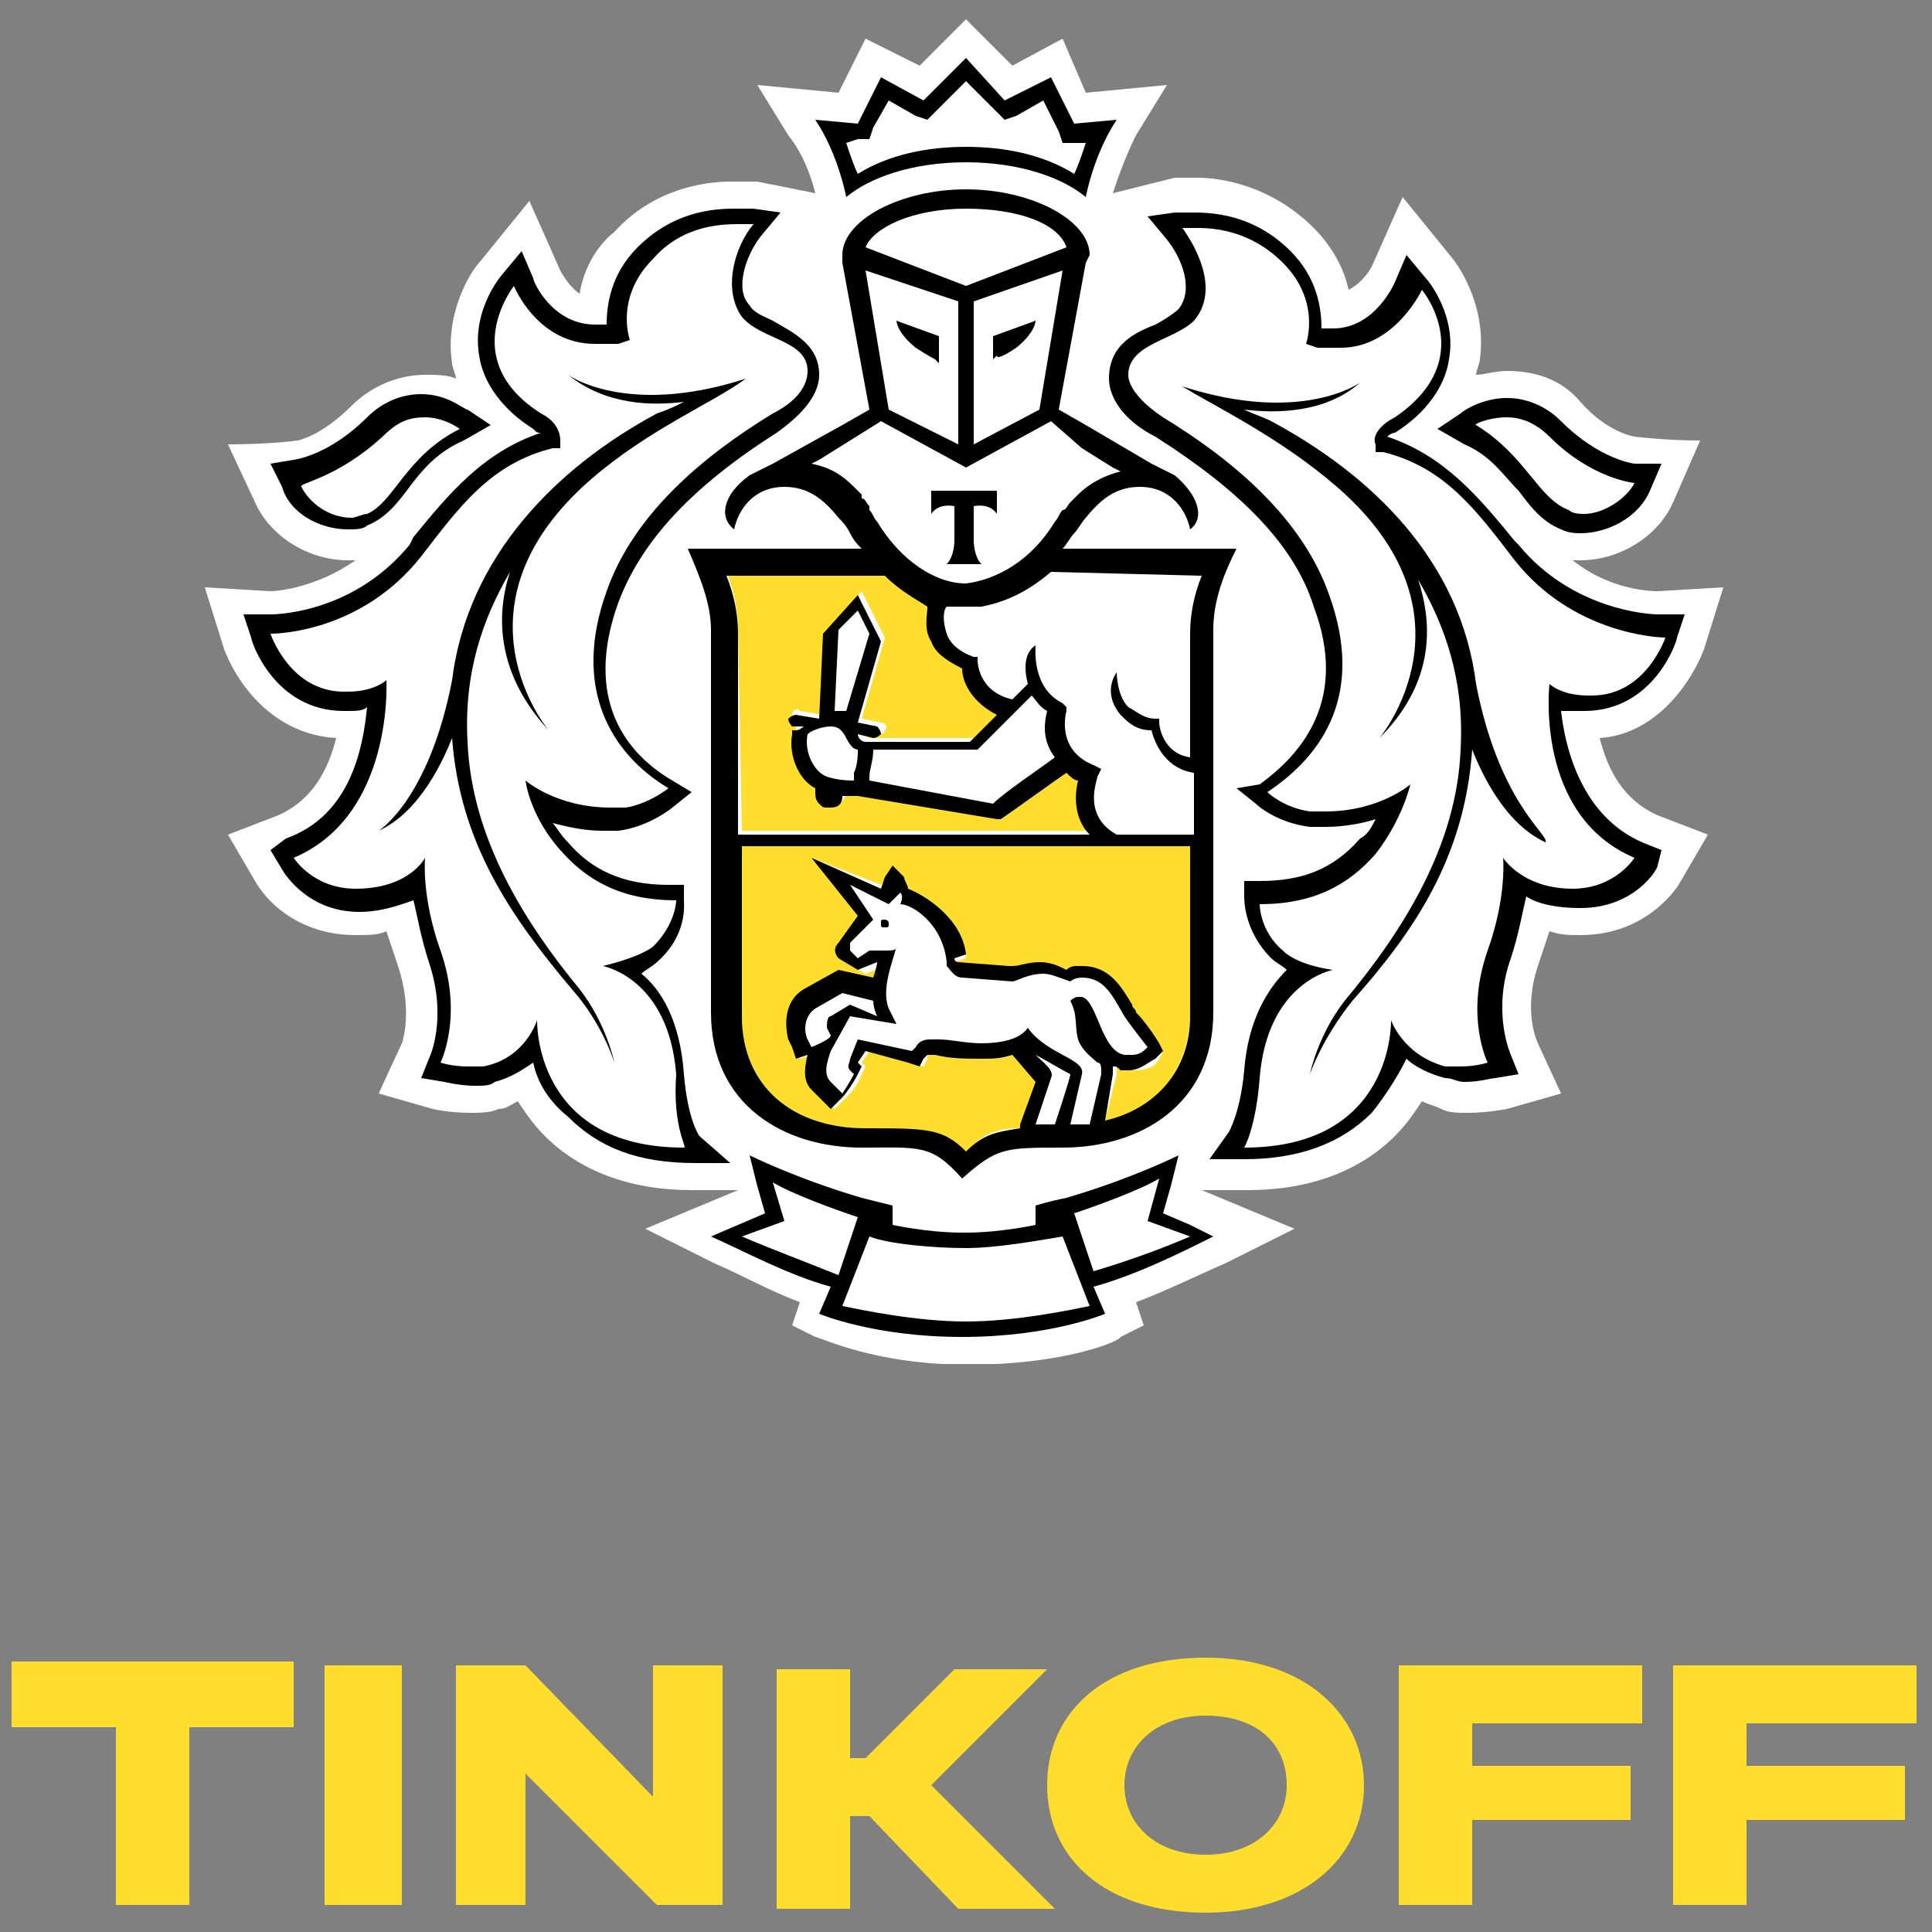
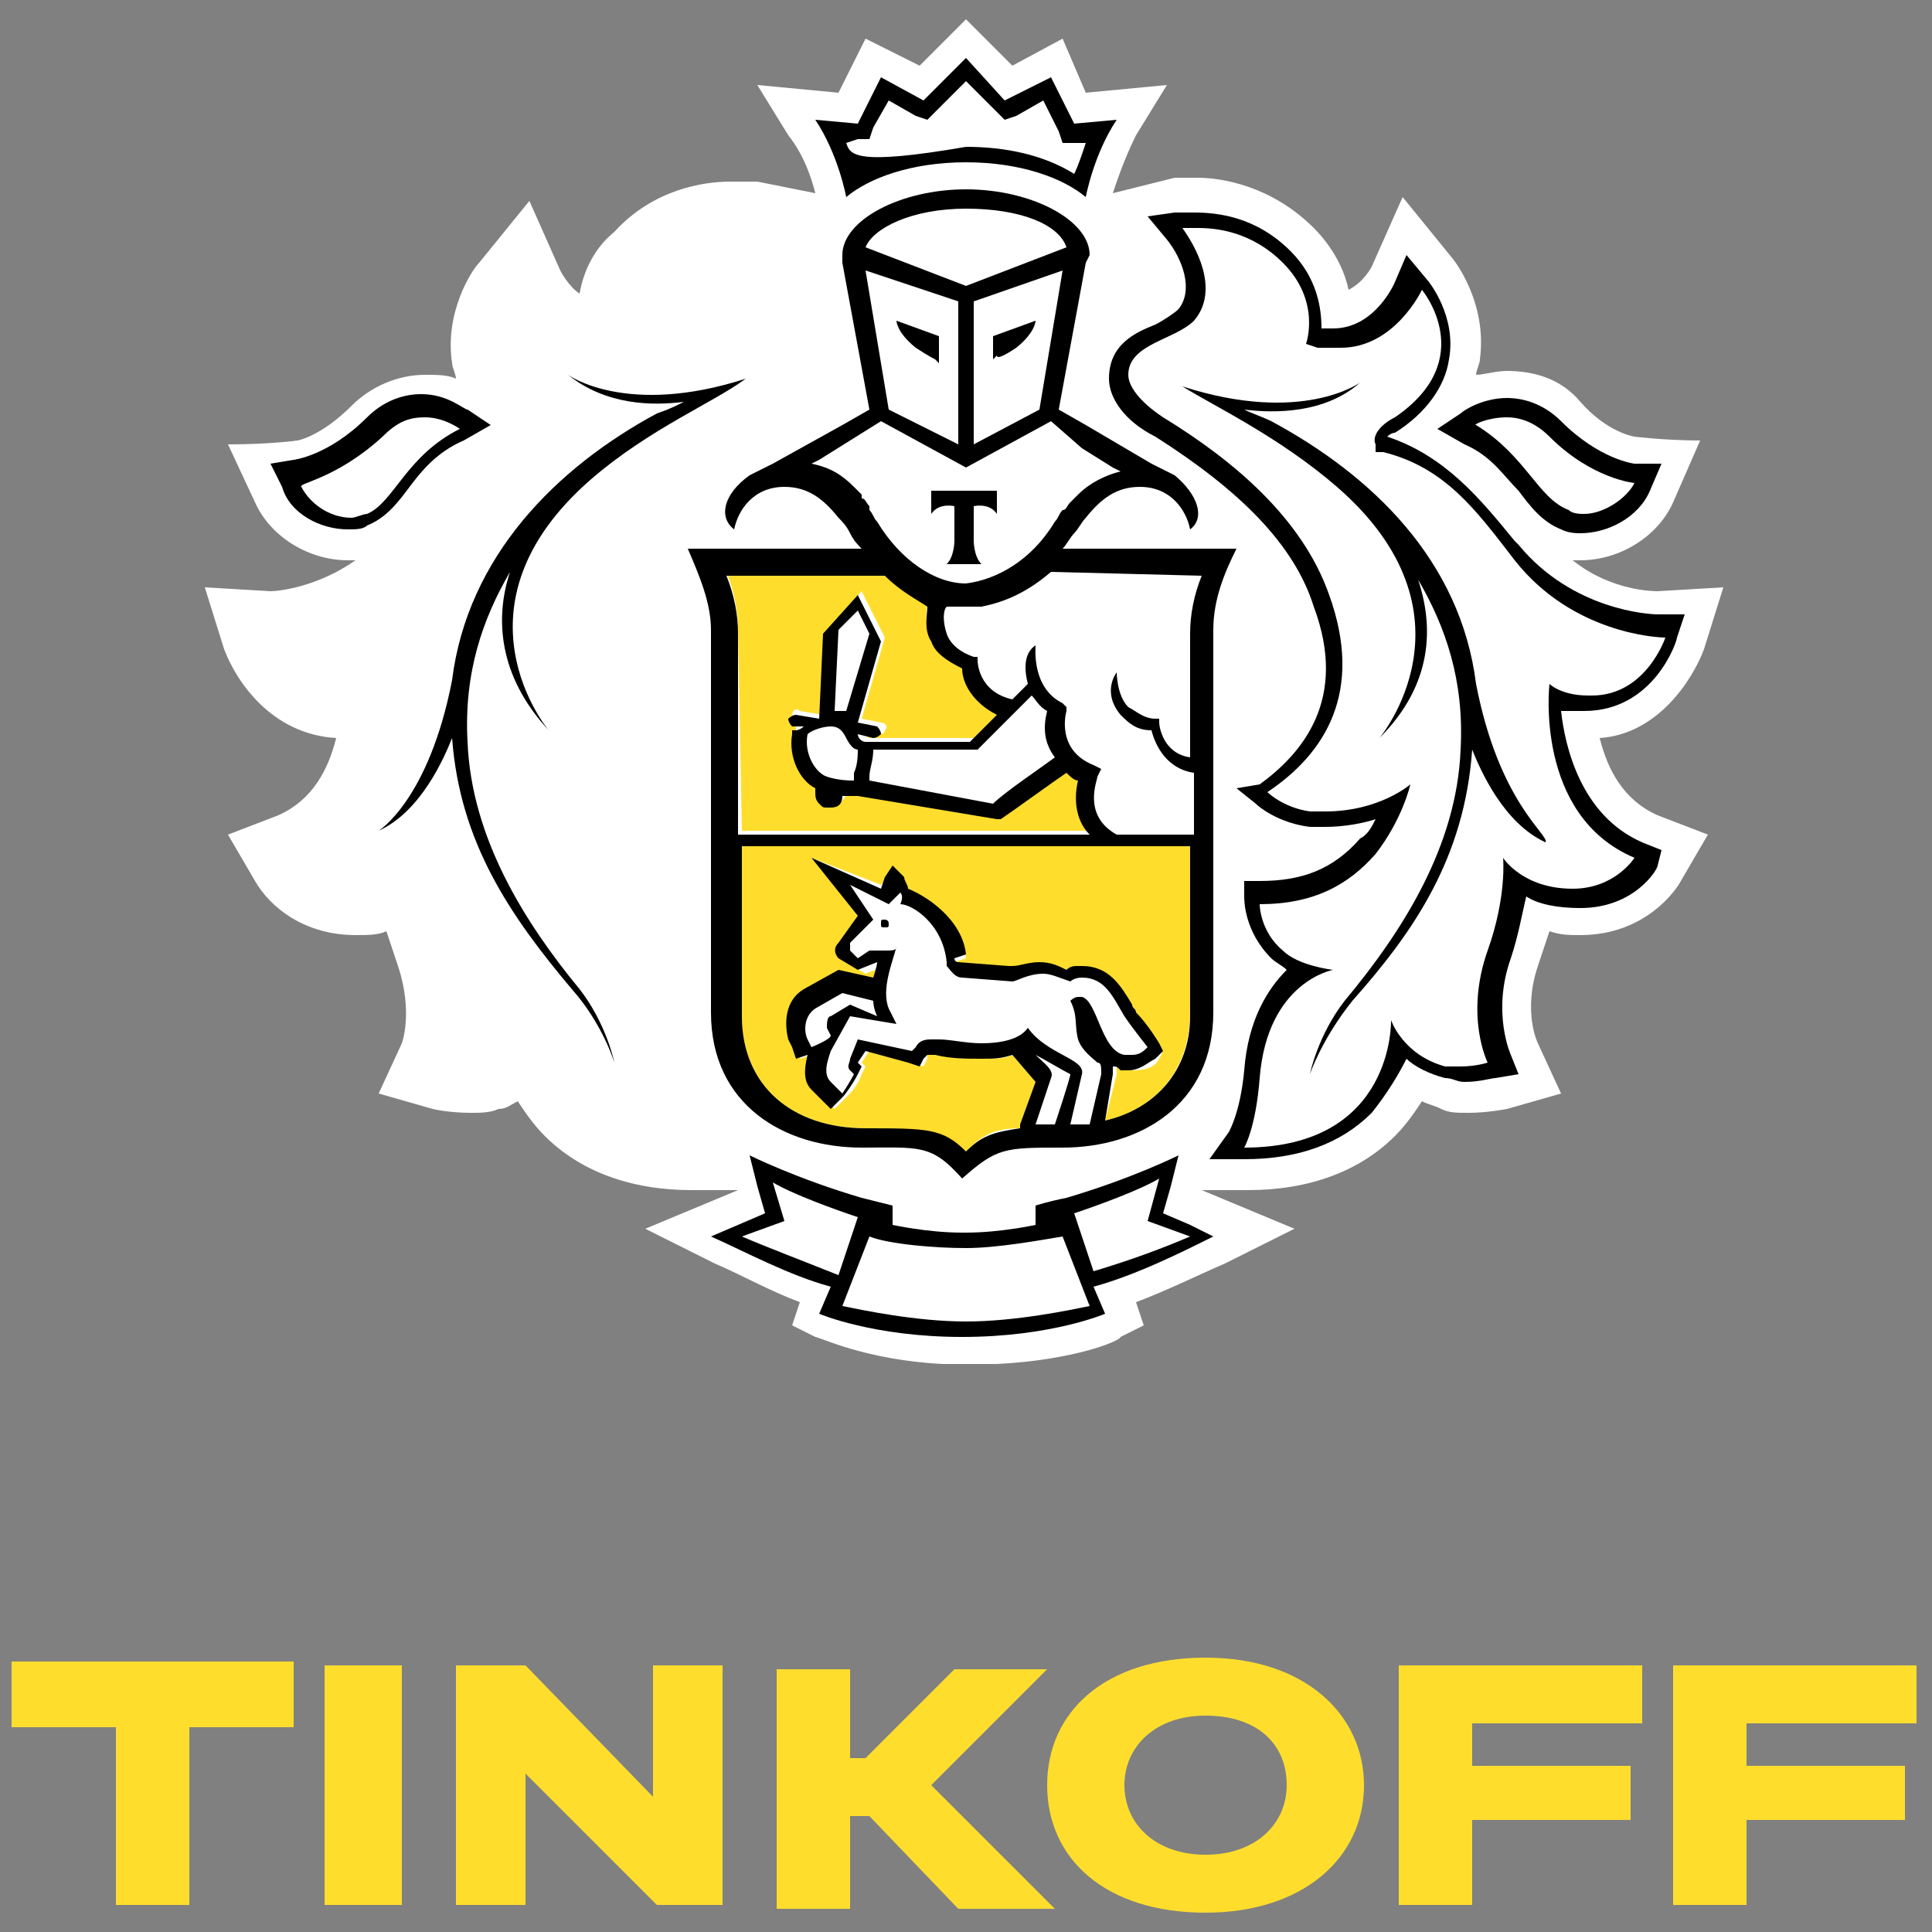
<svg xmlns="http://www.w3.org/2000/svg" id="Слой_1" x="0px" y="0px" viewBox="0 0 50 50" style="enable-background:new 0 0 50 50;" xml:space="preserve">
  <rect x="0" y="0" width="50" height="50" fill="#808080" stroke="none" />
  <style type="text/css"> .st0{fill:#FFFFFF;} .st1{fill:#FFDD2D;} </style>
  <g>
    <path class="st0" d="M44.1,16.8l0.5-1.6l-1.7,0.1c-0.1,0-1.2,0-2.2-0.8c0.1,0,0.1,0,0.2,0c1,0,2-0.6,2.4-1.5l0.7-1.6 c-0.9,0-1.7-0.1-1.7-0.1s-0.7-0.1-1.4-0.9c-0.5-0.6-1.2-0.8-1.9-0.8c-0.3,0-0.6,0.1-0.8,0.1c0-0.1,0.1-0.3,0.1-0.4 c0.2-1.5-0.7-2.6-0.7-2.6l-1.3-1.6l-0.8,1.8c0,0-0.2,0.4-0.6,0.6C34.8,7,34.5,6.4,34,5.9c-1.1-1.1-2.4-1.3-3-1.3 c-0.3,0-0.5,0-0.6,0L28.8,5c0.1-0.3,0.3-0.9,0.6-1.5l0.8-1.3l-2.1,0.2L27.5,1l-1.3,0.7L25,0.5l-1.2,1.2L22.4,1l-0.7,1.4l-2.1-0.2 l0.8,1.3C20.8,4,21,4.6,21.1,5l-1.5-0.3h-0.1c-0.1,0-0.3,0-0.6,0c-0.7,0-2,0.2-3,1.3c-0.5,0.4-0.8,1-0.9,1.6 C14.7,7.4,14.5,7,14.5,7l-0.8-1.8l-1.3,1.6c-0.2,0.2-0.9,1.3-0.7,2.6c0,0.1,0.1,0.3,0.1,0.4c-0.2-0.1-0.5-0.1-0.8-0.1 c-0.7,0-1.4,0.3-1.9,0.8c-0.8,0.8-1.4,0.9-1.4,0.9S7,11.5,5.9,11.5L6.6,13C7,13.9,8,14.5,9,14.5c0.1,0,0.2,0,0.2,0 c-1,0.7-2,0.8-2.2,0.8l-1.7-0.1l0.5,1.6C6.1,17.6,7,19,8.7,19.1c-0.2,0.8-0.6,1.6-1.5,2l-1.3,0.5l0.7,1.2c0.4,0.7,1.3,1.4,2.6,1.4 c0.3,0,0.6,0,0.8-0.1c0.1,0.3,0.2,0.6,0.3,0.9c0.4,1.2,0.1,2,0.1,2l-0.6,1.3l1.4,0.4c0,0,0.4,0.1,1,0.1c0.2,0,0.5,0,0.7-0.1 c0.2,0,0.3-0.1,0.5-0.2c0.2,0.3,0.4,0.6,0.7,0.9c0.9,0.9,2.2,1.4,3.8,1.4l0,0h1.2l-2.4,1l1.8,0.9c0.7,0.3,1.4,0.7,2.2,1l-0.2,0.6 l0.6,0.3c0.1,0,1.3,0.6,3.3,0.7c0,0,0.5,0,0.7,0c0.3,0,0.7,0,0.7,0c2-0.1,3.2-0.6,3.2-0.7l0.6-0.3l-0.2-0.6c0.8-0.3,1.6-0.7,2.3-1 l1.8-0.9l-2.4-1h1.2c1.6,0,2.9-0.5,3.8-1.4c0.3-0.3,0.5-0.6,0.7-0.9c0.2,0.1,0.3,0.1,0.5,0.2s0.4,0.1,0.7,0.1c0.5,0,1-0.1,1-0.1 l1.4-0.4L39.8,27c0,0-0.4-0.8,0-2c0.1-0.3,0.2-0.6,0.3-0.9c0.3,0.1,0.5,0.1,0.8,0.1c1.7,0,2.5-1.2,2.6-1.4l0.7-1.2l-1.3-0.5 c-0.9-0.4-1.3-1.2-1.5-2C42.9,19,43.8,17.6,44.1,16.8L44.1,16.8z M21.2,5.5L21.2,5.5L21.2,5.5L21.2,5.5z" />
    <path class="st0" d="M25,5.4c-1.4,0-2.4,0.4-2.6,1l2.6,1l2.6-1C27.3,5.9,26.3,5.4,25,5.4L25,5.4z" />
    <path class="st0" d="M25,32.3L25,32.3c-0.9,0-2-0.2-2.5-0.3l-0.7,1.8c0.4,0.2,1.9,0.4,3.2,0.4c1.3,0,2.7-0.3,3.2-0.4L27.5,32 C26.9,32.2,25.8,32.3,25,32.3L25,32.3z" />
    <path class="st0" d="M30,30.6c-0.5,0.3-1.6,0.7-2.2,0.9l0.5,1.5c1-0.3,1.8-0.6,2.5-0.9l-1.1-0.4L30,30.6z" />
    <path class="st0" d="M20,30.6l0.3,1.1L19.2,32c0.7,0.3,1.5,0.6,2.5,0.9l0.5-1.5C21.6,31.3,20.5,30.8,20,30.6L20,30.6z" />
-     <path class="st0" d="M25,3.8c1,0,2,0.2,2.8,0.7C27.9,4.3,28,4,28.1,3.7h-0.3h-0.3l-0.1-0.3L27,2.6L26.3,3L26,3.1l-0.2-0.2L25,2.1 l-0.8,0.8L24,3.1L23.7,3L23,2.6l-0.4,0.8l-0.1,0.3h-0.3h-0.3C22,4,22.1,4.3,22.2,4.5C23,4,24,3.8,25,3.8L25,3.8z" />
    <path class="st0" d="M40.6,13.2c0.1,0,0.3,0.1,0.4,0.1c0.6,0,1.1-0.4,1.3-0.8c0,0-1.1-0.1-2.2-1.2c-0.4-0.4-0.7-0.5-1.1-0.5 c-0.5,0-0.9,0.3-0.9,0.3C39.5,11.8,39.8,12.9,40.6,13.2L40.6,13.2z" />
    <path class="st0" d="M9,13.3c0.1,0,0.3,0,0.4-0.1c0.8-0.3,1.1-1.4,2.4-2.2c0,0-0.4-0.3-0.9-0.3c-0.3,0-0.7,0.1-1.1,0.5 c-1.1,1.1-2.2,1.2-2.2,1.2C7.9,12.9,8.4,13.3,9,13.3L9,13.3z" />
    <path class="st0" d="M40.9,17.9C40.9,17.9,41,17.9,40.9,17.9c1.5,0,2-1.5,2-1.5l0,0c-0.3,0-2.4-0.1-3.9-2c-1-1.3-1.8-2.4-3.4-2.8 h-0.2v-0.2c0-0.2,0.1-0.5,0.5-0.7c2.2-1.4,0.7-3.3,0.7-3.3S36,8.9,34.5,8.9h-0.1c-0.2,0-0.3,0-0.5,0l-0.3-0.1c0,0,0.4-1.1-0.6-2.1 c-0.7-0.8-1.6-0.9-2.2-0.9c-0.3,0-0.4,0-0.4,0c0.5,0.6,0.8,1.7,0.3,2.4C30.2,8.8,29,8.8,29,9.6c0,0.4,0.3,0.8,0.9,1.1 c1.8,1.1,3.6,2.6,4.3,4.6c0.9,2.5-0.1,4.2-1.6,5.1c0,0,0.5,0.4,1.1,0.5c0.1,0,0.3,0,0.4,0c1.4,0,2.2-0.7,2.2-0.7s-0.1,0.9-0.9,1.8 c-0.7,0.8-1.6,1.3-3,1.3c0,0,0,0.6,0.6,1.2c0.4,0.3,1.3,0.5,1.3,0.5s-1.7,0.3-1.9,2.8c-0.1,1.3-0.4,1.8-0.4,1.8l0,0 c3.9,0,3.8-3.3,3.8-3.3s0.3,1,1.4,1.2c0.1,0,0.3,0,0.4,0c0.4,0,0.7-0.1,0.7-0.1s-0.6-1.2,0-2.9c0.5-1.4,0.4-2.4,0.4-2.4 s0.5,0.8,1.8,0.8l0,0c1.1,0,1.6-0.8,1.6-0.8c-2.6-1.1-2.4-4.6-2.4-4.6S40.3,17.9,40.9,17.9L40.9,17.9z M40.1,21.6 c-1.1-0.5-1.7-1.9-1.9-2.4c-0.2,2.7-1.5,4.6-3.1,6.5c-0.8,0.9-1.1,1.9-1.1,1.9s0.2-1,0.9-1.9c1.5-1.8,2.9-3.9,3-6.5 c0.1-1.8-0.4-3.2-1.1-4.4c0.4,1.2,0.3,2.7-1,4.1c0,0,2.7-3.2-1.1-6.5c-1.5-1.3-3.2-2-4-2.6c3.1,1,4.6-0.1,4.6-0.1 c-1,0.8-2.2,0.8-3,0.7c0.2,0.1,0.4,0.2,0.7,0.3c2.6,1.4,4.9,3.7,5.3,6.9l0,0C38.8,20.8,40.1,21.6,40.1,21.6L40.1,21.6z" />
    <path class="st0" d="M15.4,25c0,0,0.9-0.1,1.3-0.5c0.6-0.5,0.6-1.2,0.6-1.2c-1.4,0-2.3-0.5-3-1.3c-0.7-0.9-0.9-1.8-0.9-1.8 s0.7,0.7,2.2,0.7c0.1,0,0.3,0,0.4,0c0.7-0.1,1.1-0.5,1.1-0.5c-1.5-1-2.5-2.6-1.6-5.1c0.7-2,2.5-3.5,4.3-4.6 c0.6-0.4,0.9-0.8,0.9-1.1c0-0.8-1.2-0.9-1.7-1.4c-0.6-0.7-0.2-1.7,0.3-2.4c0,0-0.2,0-0.4,0c-0.5,0-1.4,0.1-2.2,0.9 c-1,1-0.6,2.1-0.6,2.1L16,8.9c-0.2,0-0.3,0-0.5,0h-0.1c-1.4,0-2.1-1.5-2.1-1.5s-1.5,1.8,0.7,3.3c0.4,0.2,0.6,0.5,0.5,0.7v0.2h-0.2 c-1.6,0.4-2.4,1.5-3.4,2.8c-1.5,1.9-3.6,2-3.9,2l0,0c0,0,0.5,1.5,1.9,1.5c0,0,0,0,0.1,0c0.7,0,1-0.3,1-0.3s0.3,3.5-2.4,4.6 c0,0,0.5,0.8,1.6,0.8l0,0c1.3,0,1.8-0.8,1.8-0.8s-0.1,1,0.4,2.4c0.6,1.7,0,2.9,0,2.9s0.3,0.1,0.7,0.1c0.1,0,0.3,0,0.4,0 c1.1-0.3,1.4-1.2,1.4-1.2s-0.1,3.3,3.8,3.3l0,0c0,0-0.3-0.5-0.4-1.8C17.1,25.4,15.4,25,15.4,25L15.4,25z M14.8,25.7 c-1.6-1.8-2.9-3.7-3.1-6.5c-0.2,0.5-0.8,1.9-1.9,2.4c0,0,1.3-0.8,1.9-3.9l0,0c0.4-3.2,2.7-5.5,5.3-6.9c0.2-0.1,0.5-0.2,0.7-0.3 c-0.8,0.1-2.1,0.1-3-0.7c0,0,1.5,1.1,4.6,0.1c-0.8,0.5-2.5,1.3-4,2.6c-3.8,3.3-1.1,6.5-1.1,6.5c-1.4-1.4-1.4-2.9-1-4.1 c-0.7,1.2-1.2,2.6-1.1,4.4c0.1,2.5,1.5,4.7,3,6.5c0.7,0.9,0.9,1.9,0.9,1.9S15.6,26.6,14.8,25.7L14.8,25.7z" />
    <path class="st0" d="M22.1,12.8c0.1,0.1,0.1,0.1,0.2,0.2c0,0,0,0,0,0.1c0.1,0.1,0.1,0.2,0.2,0.2c0,0,0,0,0,0.1 c0.1,0.1,0.1,0.2,0.2,0.3c0.6,1,1.5,1.5,2.3,1.6c0.8,0,1.7-0.6,2.3-1.6c0.1-0.1,0.1-0.2,0.2-0.3l0,0c0.1-0.1,0.1-0.2,0.2-0.2l0,0 c0.1-0.1,0.1-0.2,0.2-0.2l0,0c0.3-0.3,0.6-0.5,1.1-0.6L28.8,12l0,0L28,11.6l-0.8-0.5L25,12.3l0,0l0,0l-2.2-1.2L22,11.6L21.2,12l0,0 L21,12.2C21.4,12.3,21.8,12.5,22.1,12.8L22.1,12.8L22.1,12.8z M24.1,12.7h1.8v0.6c-0.2-0.3-0.6-0.2-0.6-0.2V14c0,0,0,0.4,0.2,0.6 h-0.9c0.2-0.2,0.2-0.6,0.2-0.6v-0.9c0,0-0.4-0.1-0.6,0.2v-0.6H24.1z" />
    <path class="st0" d="M24.8,11.5V7.8L22.4,7l0.6,3.6L24.8,11.5z M24.3,8.7v0.6l-0.1-0.1c0,0-0.2,0-0.5-0.3c-0.5-0.4-0.5-0.7-0.5-0.7 L24.3,8.7z" />
    <path class="st0" d="M26.9,10.6L27.5,7l-2.4,0.8v3.7L26.9,10.6z M25.7,8.7l1.1-0.4c0,0,0,0.3-0.5,0.7c-0.3,0.2-0.5,0.3-0.5,0.3 l-0.1,0.1V8.7L25.7,8.7z" />
    <path class="st0" d="M21.4,20.1c0.2,0.1,0.5,0.1,0.7,0.1c0,0,0,0,0-0.1V20c0-0.2,0.1-0.4,0.1-0.6c-0.1-0.1-0.2-0.2-0.3-0.3 c-0.1-0.2-0.2-0.3-0.4-0.3c-0.2,0-0.5,0.1-0.6,0.2C20.8,19.5,21.2,20,21.4,20.1L21.4,20.1z" />
    <path class="st0" d="M26.7,18.1c-0.4,0.5-1.3,1.3-1.3,1.3l-0.1,0.1h-2.7c0,0.3,0,0.5-0.1,0.7v0.1l3.2,0.6c0.3-0.2,1.3-0.9,1.6-1.2 c-0.3-0.4-0.3-0.8-0.2-1.1C26.9,18.4,26.8,18.2,26.7,18.1L26.7,18.1z" />
    <path class="st0" d="M27,14.9c-0.6,0.6-1.2,0.8-1.8,0.9c-0.1,0-0.2,0-0.3,0l0,0c-0.1,0-0.2,0-0.3,0c-0.1,0-0.2,0-0.3,0 c0,0.1-0.1,0.4,0,0.7c0.1,0.2,0.3,0.4,0.7,0.6h0.1v0.1c0,0,0,0.8,0.9,1c0.1-0.1,0.3-0.3,0.4-0.4c-0.2-0.4-0.1-0.8,0.2-1 c0,0-0.1,1.1,0.7,1.5l0.1,0.1v0.1c0,0-0.3,1,0.7,1.4l0.2,0.1l-0.1,0.2c0,0-0.4,0.9,0.5,1.5h2v-1.6c-0.7-0.1-1-0.7-1.1-1.1 c-0.3-0.1-0.6-0.2-0.8-0.4c-0.4-0.6-0.1-1.1-0.1-1.1s0,0.5,0.3,0.9c0.2,0.2,0.4,0.3,0.7,0.3h0.1v0.1c0,0,0.1,0.8,0.8,0.9v-3.2 c0-0.5,0.1-1,0.3-1.5L27,14.9L27,14.9z" />
-     <path class="st0" d="M21.6,16.3l-0.1,2.1h0.2l0.6-2L22,15.8L21.6,16.3z" />
    <path class="st0" d="M28,25.8L28,25.8c0.4,0.1,0.5,1.4,1.1,1.5c0.1,0,0.1,0,0.2,0c0.2,0,0.3-0.1,0.4-0.2c0,0-0.3-0.5-0.6-0.8 c-0.3-0.4-0.6-1-1.1-1l0,0c-0.2,0-0.3,0.1-0.3,0.1c-0.2-0.1-0.5-0.2-0.7-0.2c-0.4,0-0.7,0.2-0.8,0.2l0,0l-1.3-0.1 c-0.2,0-0.4-0.2-0.4-0.3l0,0v-0.1c0-1.1-0.9-1.5-1.2-1.5c0,0,0-0.2,0-0.3L23,23.4l-1-0.5l0.7,0.8l-0.6,0.6c-0.1,0.1-0.1,0.2,0,0.2 l0.2,0.2l0.3-0.2c0,0,0,0,0.1,0s0.2,0,0.3,0c0.1,0,0.2,0,0.3-0.1c0,0.4-0.4,1.1-0.2,1.6l0.2,0.4l-1.2-0.2l-0.5,0.9 c-0.2,0.3-0.2,0.6,0,0.8l0.2,0.3c0,0,0.3-0.3,0.3-0.5l-0.1,0c-0.1-0.1-0.1-0.2,0-0.3l0.3-0.6l1.4,0.3l0.1-0.1 c0.1-0.2,0.2-0.2,0.4-0.2c0.1,0,0.1,0,0.2,0c0.3,0,0.7,0.1,1.1,0.1c0.5,0,0.9-0.1,1.2-0.4c0.5,0.7,1.5,0.8,1.4,1.2L27.8,29 c0.2,0,0.3,0,0.5,0l0.3-1.3c0-0.1,0.1-0.3,0.1-0.3c-0.1-0.1-0.3-0.3-0.5-0.6C28,26.5,28.1,26.3,28,25.8 C27.8,25.9,27.9,25.8,28,25.8L28,25.8z M22.9,24c-0.1,0-0.1-0.1-0.1-0.1c0-0.1,0.1-0.1,0.1-0.1c0.1,0,0.1,0.1,0.1,0.1 C23,24,22.9,24,22.9,24L22.9,24z" />
    <path class="st0" d="M21,27c0,0,0.5-0.2,0.5-0.3l-0.1-0.2c0-0.1,0-0.2,0-0.3L22,26l0.8,0.2c0,0-0.1-0.2-0.1-0.4l-0.8-0.2L21.1,26 c-0.3,0.2-0.3,0.6-0.2,0.8L21,27z" />
    <path class="st0" d="M26.8,29.1c0.1,0,0.3,0,0.5,0c0,0,0.4-1.2,0.4-1.3c-0.2-0.1-0.7-0.4-0.9-0.5c0.1,0.2,0.4,0.4,0.4,0.6 L26.8,29.1z" />
    <path class="st1" d="M30.8,21.9H19.2v4.4c0,1.8,1.3,2.9,3.2,2.9c1.6,0,2,0.1,2.6,0.6c0.4-0.4,0.7-0.6,1.4-0.6v-0.1l0.4-1.1 l-0.6-0.7c-0.2,0.1-0.4,0.1-0.8,0.1c-0.3,0-0.7,0-1.2-0.1h-0.1c-0.1,0-0.1,0-0.1,0v0.1l-0.1,0.2l-0.3-0.1l-1.1-0.3l-0.2,0.3l0,0 l0.1,0.1l-0.1,0.2c-0.1,0.3-0.3,0.5-0.4,0.6l-0.3,0.3l-0.3-0.3l-0.2-0.2c-0.2-0.2-0.2-0.6-0.1-0.9l0,0l-0.3,0.1l-0.1-0.3V27 c-0.2-0.4-0.1-0.9,0.4-1.3l0.9-0.5l0.9,0.2c0-0.1,0.1-0.4,0.1-0.4l0,0l-0.5,0.2l-0.5-0.3c0,0-0.2-0.2,0-0.4l0.5-0.7L21,22.2 l1.8,0.7l0.1-0.1l0.2-0.3l0.3,0.3c0.1,0.1,0.1,0.2,0.1,0.3c0.5,0.2,1.4,0.8,1.5,1.7l-0.3,0.1l0,0c0.1,0.1,0.1,0.1,0.1,0.1l1.3,0.1 h0.1c0.2-0.1,0.4-0.1,0.7-0.1c0.2,0,0.5,0.1,0.7,0.2c0.1,0,0.2-0.1,0.3-0.1H28c0.7,0,1,0.5,1.3,0.9c0,0.1,0.1,0.1,0.1,0.2 C29.6,26.5,30,27,30,27l0.1,0.2L30,27.4c-0.1,0.2-0.3,0.3-0.7,0.3c-0.1,0-0.1,0-0.2,0s-0.1,0-0.2-0.1c0,0.1,0,0.1,0,0.2L28.6,29 c1.3-0.3,2.2-1.3,2.2-2.8L30.8,21.9z" />
    <path class="st1" d="M19.2,21.5h9.1c-0.5-0.5-0.4-1.1-0.3-1.4c-0.1-0.1-0.2-0.1-0.3-0.2c-0.4,0.3-1.4,1-1.7,1.2h-0.1l-3.6-0.6h-0.1 c-0.1,0-0.2,0-0.3,0c0,0.2-0.2,0.3-0.3,0.3c0,0,0,0-0.1,0s-0.2-0.1-0.2-0.1c-0.1-0.1-0.1-0.2-0.1-0.3v-0.1 c-0.4-0.3-0.7-0.8-0.6-1.4v-0.1h0.1c0,0,0.1,0,0.2-0.1h-0.3c-0.1,0-0.2-0.1-0.1-0.2c0-0.1,0.1-0.2,0.2-0.1l0.6,0.1l0.1-2.2l0.9-1 l0.6,1.2l-0.6,2.1l0.5,0.1c0.1,0,0.2,0.1,0.1,0.2c0,0.1-0.1,0.1-0.2,0.1l0,0l-0.4-0.1l0,0c0,0.1,0.2,0.2,0.2,0.2h2.7 c0.1-0.1,0.4-0.4,0.7-0.7c-0.7-0.3-0.9-0.8-1-1.2c-0.4-0.2-0.6-0.4-0.8-0.7c-0.2-0.4-0.1-0.8-0.1-0.9c-0.4-0.1-0.7-0.4-1.1-0.8 h-4.1c0.2,0.5,0.3,1,0.3,1.5L19.2,21.5L19.2,21.5z" />
    <path d="M22.9,23.8c-0.1,0-0.1,0-0.1,0.1s0,0.1,0.1,0.1s0.1,0,0.1-0.1S22.9,23.8,22.9,23.8L22.9,23.8z" />
    <path d="M30.8,31.7l-0.7-0.3l0.2-0.7l0.2-0.8c0,0-1.2,0.6-2.9,1.1c-0.5,0.1-0.8,0.2-0.8,0.2v0.5c0,0-0.9,0.2-1.8,0.2h-0.1 c-0.9,0-1.8-0.2-1.8-0.2v-0.5c0,0-0.4-0.1-0.8-0.2c-1.7-0.5-2.9-1.1-2.9-1.1l0.2,0.8l0.2,0.7l-0.7,0.3L18.4,32c0.9,0.4,2,1,3.1,1.3 L21.2,34c0,0,1.4,0.6,3.7,0.6l0,0l0,0l0,0c2.3,0,3.7-0.6,3.7-0.6l-0.3-0.7c1.1-0.3,2.3-0.9,3.1-1.3L30.8,31.7z M19.2,32l1.1-0.4 l-0.3-1c0.5,0.3,1.6,0.7,2.2,0.9L21.7,33C20.7,32.6,19.9,32.3,19.2,32L19.2,32z M25,34.2c-1.3,0-2.7-0.3-3.2-0.4l0.7-1.8 c0.5,0.2,1.7,0.3,2.5,0.3l0,0c0.8,0,1.9-0.2,2.5-0.3l0.7,1.8C27.7,33.9,26.3,34.2,25,34.2L25,34.2z M28.3,32.9l-0.5-1.5 c0.6-0.2,1.7-0.6,2.2-0.9l-0.3,1.1l1.1,0.4C30.1,32.3,29.3,32.6,28.3,32.9L28.3,32.9z" />
-     <path d="M25,4.2c1.4,0,2.5,0.4,3.1,0.9c0,0,0.2-1.1,0.8-2l-1.1,0.1L27.2,2L26,2.6l-1-1.1l-1.1,1.1L22.8,2l-0.6,1.2l-1.1-0.1 c0.6,0.9,0.8,2,0.8,2C22.5,4.6,23.6,4.2,25,4.2L25,4.2z M22.2,3.6h0.3l0.1-0.3L23,2.6L23.7,3L24,3.1l0.2-0.2L25,2.1l0.8,0.8L26,3.1 L26.3,3L27,2.6l0.4,0.8l0.1,0.3h0.3h0.3C28,4,27.9,4.3,27.8,4.5C27,4,26,3.8,25,3.8S23,4,22.2,4.5C22.1,4.3,22,4,21.9,3.7L22.2,3.6 z" />
+     <path d="M25,4.2c1.4,0,2.5,0.4,3.1,0.9c0,0,0.2-1.1,0.8-2l-1.1,0.1L27.2,2L26,2.6l-1-1.1l-1.1,1.1L22.8,2l-0.6,1.2l-1.1-0.1 c0.6,0.9,0.8,2,0.8,2C22.5,4.6,23.6,4.2,25,4.2L25,4.2z M22.2,3.6h0.3l0.1-0.3L23,2.6L23.7,3L24,3.1l0.2-0.2L25,2.1l0.8,0.8L26,3.1 L26.3,3L27,2.6l0.4,0.8l0.1,0.3h0.3h0.3C28,4,27.9,4.3,27.8,4.5C27,4,26,3.8,25,3.8C22.1,4.3,22,4,21.9,3.7L22.2,3.6 z" />
    <path d="M41,18.4c1.8,0,2.4-1.8,2.4-1.9l0.2-0.6h-0.7l0,0c-0.2,0-2.2-0.1-3.6-1.8L39.2,14c-0.9-1.1-1.8-2.2-3.3-2.7 c0,0,0.1-0.1,0.2-0.1c0.8-0.5,1.3-1.2,1.4-1.9c0.2-1.1-0.5-2-0.6-2.1l-0.5-0.6l-0.3,0.7c0,0-0.5,1.2-1.6,1.2h-0.1 c-0.1,0-0.1,0-0.2,0c0-0.5-0.1-1.3-0.8-2c-0.9-0.9-1.9-1-2.5-1c-0.3,0-0.5,0-0.5,0l-0.7,0.1l0.5,0.6c0.4,0.5,0.7,1.3,0.3,1.8 c-0.1,0.1-0.4,0.3-0.6,0.4c-0.5,0.2-1.2,0.5-1.2,1.4c0,0.5,0.4,1.1,1.2,1.5c2.2,1.4,3.6,2.8,4.1,4.4c0.9,2.4-0.3,3.8-1.4,4.6 L32,20.4l0.5,0.4c0.1,0.1,0.6,0.5,1.4,0.6c0.2,0,0.3,0,0.4,0c0.5,0,1-0.1,1.3-0.2c-0.1,0.2-0.2,0.4-0.4,0.5 c-0.7,0.8-1.5,1.1-2.6,1.1h-0.4v0.4c0,0.1,0,0.9,0.7,1.6c0.1,0.1,0.3,0.2,0.4,0.3c-0.5,0.5-1,1.3-1.1,2.6c-0.1,1.1-0.4,1.6-0.4,1.6 L31.3,30h0.9c1.4,0,2.5-0.4,3.3-1.2c0.4-0.5,0.7-1,0.9-1.4c0.2,0.2,0.6,0.4,1,0.5c0.2,0,0.3,0.1,0.5,0.1c0.4,0,0.7-0.1,0.8-0.1 l0.6-0.1l-0.2-0.5c0,0-0.5-1.1,0-2.5c0.2-0.6,0.3-1.2,0.4-1.6c0.3,0.2,0.8,0.3,1.4,0.3c1.4,0,2-1,2-1.1L43,22l-0.5-0.2 c-1.6-0.7-2-2.5-2.1-3.4C40.6,18.4,40.7,18.4,41,18.4L41,18.4z M42.3,22.2c0,0-0.5,0.8-1.6,0.8l0,0c-1.3,0-1.8-0.8-1.8-0.8 s0.1,1-0.4,2.4c-0.6,1.7,0,2.9,0,2.9s-0.3,0.1-0.7,0.1c-0.1,0-0.3,0-0.4,0c-1.1-0.3-1.4-1.2-1.4-1.2s0.1,3.3-3.8,3.3l0,0 c0,0,0.3-0.5,0.4-1.8c0.2-2.5,1.9-2.8,1.9-2.8s-0.9-0.1-1.3-0.5c-0.6-0.5-0.6-1.2-0.6-1.2c1.4,0,2.3-0.5,3-1.3 c0.7-0.9,0.9-1.8,0.9-1.8S35.7,21,34.3,21c-0.1,0-0.3,0-0.4,0c-0.7-0.1-1.1-0.5-1.1-0.5c1.5-1,2.5-2.6,1.6-5.1 c-0.7-2-2.5-3.5-4.3-4.6c-0.6-0.4-0.9-0.8-0.9-1.1c0-0.8,1.2-0.9,1.7-1.4c0.6-0.7,0.2-1.7-0.3-2.4c0,0,0.2,0,0.4,0 c0.5,0,1.4,0.1,2.2,0.9c1,1,0.6,2.1,0.6,2.1L34.1,9c0.2,0,0.3,0,0.5,0h0.1c1.4,0,2.1-1.5,2.1-1.5s1.5,1.8-0.7,3.3 c-0.4,0.2-0.6,0.5-0.5,0.7v0.2h0.2c1.6,0.4,2.4,1.5,3.4,2.8c1.5,1.9,3.7,2,3.9,2l0,0c0,0-0.5,1.5-1.9,1.5c0,0,0,0-0.1,0 c-0.7,0-1-0.3-1-0.3S39.7,21.1,42.3,22.2L42.3,22.2z" />
    <path d="M37.9,11.5c0.7,0.3,1,0.8,1.4,1.2c0.3,0.4,0.6,0.8,1.1,1c0.2,0.1,0.4,0.1,0.5,0.1c0.7,0,1.5-0.4,1.8-1.1L43,12h-0.7 c0,0-0.9-0.1-1.9-1.1c-0.4-0.4-0.9-0.6-1.4-0.6c-0.6,0-1.1,0.3-1.2,0.4l-0.6,0.4L37.9,11.5z M39,10.8c0.3,0,0.7,0.1,1.1,0.5 c1.1,1.1,2.2,1.2,2.2,1.2c-0.2,0.4-0.8,0.8-1.3,0.8c-0.1,0-0.3,0-0.4-0.1c-0.8-0.3-1.1-1.4-2.4-2.2C38.1,11,38.5,10.8,39,10.8 L39,10.8z" />
    <path d="M38.2,17.7L38.2,17.7c-0.4-3.2-2.7-5.4-5.3-6.8c-0.2-0.1-0.5-0.2-0.7-0.3c0.8,0.1,2.1,0.1,3-0.7c0,0-1.5,1.1-4.6,0.1 c0.8,0.5,2.5,1.3,4,2.6c3.8,3.3,1.1,6.5,1.1,6.5c1.4-1.4,1.4-2.9,1-4.1c0.7,1.2,1.2,2.6,1.1,4.4c-0.1,2.5-1.5,4.7-3,6.5 c-0.7,0.9-0.9,1.9-0.9,1.9s0.3-0.9,1.1-1.9c1.6-1.8,2.9-3.7,3.1-6.5c0.2,0.5,0.8,1.9,1.9,2.4C40.1,21.6,38.8,20.8,38.2,17.7 L38.2,17.7z" />
-     <path d="M18.1,29.4c0,0-0.3-0.4-0.4-1.6c-0.1-1.4-0.6-2.2-1.1-2.6c0.1-0.1,0.3-0.2,0.4-0.3c0.8-0.7,0.7-1.5,0.7-1.6v-0.4h-0.4 c-1.2,0-2-0.4-2.6-1.1c-0.2-0.2-0.3-0.4-0.4-0.5c0.4,0.1,0.8,0.2,1.3,0.2c0.1,0,0.3,0,0.4,0c0.8-0.1,1.4-0.6,1.4-0.6l0.5-0.4 l-0.5-0.3c-1.2-0.7-2.3-2.1-1.4-4.6c0.6-1.6,1.9-3,4.1-4.4c0.7-0.5,1.1-1,1.1-1.5c0-0.8-0.7-1.1-1.2-1.4c-0.2-0.1-0.5-0.2-0.6-0.4 c-0.4-0.4-0.1-1.3,0.3-1.8l0.5-0.6l-0.7-0.1c0,0-0.2,0-0.5,0c-0.6,0-1.6,0.1-2.5,1c-0.7,0.7-0.8,1.5-0.8,2c-0.1,0-0.1,0-0.2,0h-0.1 c-1.1,0-1.6-1.1-1.6-1.2l-0.3-0.7L13,7.1c0,0-0.8,0.9-0.6,2.1c0.1,0.7,0.6,1.4,1.4,1.9c0.1,0.1,0.1,0.1,0.2,0.1 c-1.5,0.5-2.4,1.6-3.3,2.7l-0.1,0.2c-1.4,1.7-3.3,1.8-3.6,1.8H6.3l0.2,0.6c0,0.1,0.6,1.9,2.4,1.9H9c0.2,0,0.4,0,0.5-0.1 c-0.1,1-0.4,2.8-2.1,3.4L7,22l0.3,0.5c0,0,0.6,1.1,2,1.1c0.6,0,1.1-0.2,1.4-0.3c0.1,0.4,0.2,1,0.4,1.6c0.5,1.5,0,2.5,0,2.5 l-0.2,0.5l0.6,0.1c0,0,0.4,0.1,0.8,0.1c0.2,0,0.4,0,0.5-0.1c0.4-0.1,0.7-0.3,1-0.5c0.1,0.5,0.4,1,0.9,1.4c0.8,0.8,1.8,1.2,3.3,1.2 h0.9L18.1,29.4z M17.7,29.7c-3.9,0-3.8-3.3-3.8-3.3s-0.3,1-1.4,1.2c-0.1,0-0.3,0-0.4,0c-0.4,0-0.7-0.1-0.7-0.1s0.6-1.2,0-2.9 c-0.5-1.4-0.4-2.4-0.4-2.4S10.6,23,9.2,23l0,0c-1.1,0-1.6-0.8-1.6-0.8c2.6-1.1,2.4-4.6,2.4-4.6s-0.3,0.3-1,0.3c0,0,0,0-0.1,0 c-1.4,0-1.9-1.5-1.9-1.5l0,0c0.3,0,2.4-0.1,3.9-2c1-1.3,1.8-2.4,3.4-2.8h0.2v-0.2c0-0.2-0.1-0.5-0.5-0.7c-2.2-1.4-0.7-3.3-0.7-3.3 s0.6,1.5,2.1,1.5h0.1c0.2,0,0.3,0,0.5,0l0.3-0.1c0,0-0.4-1.1,0.6-2.1c0.7-0.8,1.6-0.9,2.2-0.9c0.3,0,0.4,0,0.4,0 c-0.5,0.6-0.8,1.7-0.3,2.4c0.5,0.6,1.7,0.6,1.7,1.4c0,0.4-0.3,0.8-0.9,1.1c-1.8,1.1-3.6,2.6-4.3,4.6c-0.9,2.5,0.1,4.2,1.6,5.1 c0,0-0.5,0.4-1.1,0.5c-0.1,0-0.3,0-0.4,0c-1.4,0-2.2-0.7-2.2-0.7s0.1,0.9,0.9,1.8c0.7,0.8,1.6,1.3,3,1.3c0,0,0,0.6-0.6,1.2 c-0.4,0.3-1.3,0.5-1.3,0.5s1.7,0.3,1.9,2.8C17.4,29.2,17.8,29.7,17.7,29.7L17.7,29.7z" />
    <path d="M9,13.7c0.2,0,0.4,0,0.5-0.1c0.5-0.2,0.8-0.6,1.1-1s0.7-0.9,1.4-1.2l0.7-0.4l-0.6-0.4c-0.1,0-0.5-0.4-1.2-0.4 c-0.5,0-1,0.2-1.4,0.6c-1,1-1.9,1.1-1.9,1.1L7,12l0.3,0.6C7.5,13.3,8.3,13.7,9,13.7L9,13.7z M9.9,11.3c0.4-0.4,0.7-0.5,1.1-0.5 c0.5,0,0.9,0.3,0.9,0.3c-1.4,0.7-1.7,1.9-2.4,2.2c-0.1,0-0.3,0.1-0.4,0.1c-0.6,0-1.1-0.4-1.3-0.8C7.7,12.5,8.7,12.4,9.9,11.3 L9.9,11.3z" />
    <path d="M12.1,19.2c-0.1-1.8,0.4-3.2,1.1-4.4c-0.4,1.2-0.3,2.7,1,4.1c0,0-2.7-3.2,1.1-6.5c1.5-1.3,3.2-2,4-2.6 c-3.1,1-4.6-0.1-4.6-0.1c1,0.8,2.2,0.8,3,0.7c-0.2,0.1-0.4,0.2-0.7,0.3c-2.6,1.4-4.9,3.7-5.3,6.9l0,0c-0.6,3.1-1.9,3.9-1.9,3.9 c1.1-0.5,1.7-1.9,1.9-2.4c0.2,2.7,1.5,4.6,3.1,6.5c0.8,0.9,1.1,1.9,1.1,1.9s-0.2-1-0.9-1.9C13.6,23.9,12.2,21.7,12.1,19.2 L12.1,19.2z" />
    <path d="M24.1,12.7v0.6c0.2-0.3,0.6-0.2,0.6-0.2V14c0,0,0,0.4-0.2,0.6h0.9c-0.2-0.2-0.2-0.6-0.2-0.6v-0.9c0,0,0.4-0.1,0.6,0.2v-0.6 H24.1z" />
    <path d="M23.7,9c0.3,0.2,0.5,0.3,0.5,0.3l0.1,0.1V8.7l-1.1-0.4C23.2,8.3,23.2,8.6,23.7,9L23.7,9z" />
    <path d="M26.3,9c0.5-0.4,0.5-0.7,0.5-0.7l-1.1,0.4v0.6l0.1-0.1C25.8,9.3,26,9.2,26.3,9L26.3,9z" />
    <path d="M28.2,6.6c0-0.9-1.5-1.7-3.2-1.7l0,0c-1.7,0-3.2,0.8-3.2,1.7v0.2l0.7,3.8L21.8,11L20,12l0,0c0,0-0.4,0.2-0.6,0.3 c-0.7,0.5-0.8,1.1-0.4,1.4c0.1-0.5,0.5-1.1,1.3-1.1c0.6,0,1,0.3,1.4,0.8c0.1,0.1,0.2,0.2,0.3,0.4c0.1,0.2,0.2,0.3,0.3,0.4h-4.5 c0.3,0.7,0.6,1.4,0.6,2.1v9.9c0,2.4,1.9,3.5,3.9,3.5c1.5,0,1.8-0.1,2.6,0.8c0.9-0.8,1.1-0.8,2.6-0.8c2,0,3.9-1.1,3.9-3.5v-9.9 c0-0.8,0.3-1.5,0.6-2.1h-4.5c0.1-0.1,0.2-0.3,0.3-0.4c0.1-0.1,0.2-0.3,0.3-0.4c0.4-0.5,0.8-0.8,1.4-0.8c0.8,0,1.2,0.6,1.3,1.1 c0.4-0.3,0.2-0.9-0.4-1.4c-0.2-0.1-0.6-0.3-0.6-0.3l0,0l-1.7-1l-0.7-0.4l0.7-3.8L28.2,6.6z M22.4,7l2.4,0.8v3.7L23,10.6L22.4,7z M22.9,14.9c0.4,0.4,0.8,0.6,1.1,0.8c0,0.2-0.1,0.6,0.1,0.9c0.1,0.3,0.4,0.5,0.8,0.7c0,0.4,0.3,0.9,0.9,1.2 c-0.3,0.3-0.6,0.6-0.7,0.7h-2.7c-0.1,0-0.2-0.1-0.2-0.2l0,0l0.4,0.1l0,0c0.1,0,0.2-0.1,0.2-0.1c0-0.1-0.1-0.2-0.1-0.2l-0.5-0.1 l0.6-2.1l-0.6-1.2l-0.9,1l-0.1,2.2l-0.6-0.1c-0.1,0-0.2,0.1-0.2,0.1c0,0.1,0.1,0.2,0.1,0.2h0.3c-0.1,0.1-0.2,0.1-0.2,0.1h-0.1V19 c-0.1,0.6,0.2,1.2,0.6,1.4v0.1c0,0.1,0,0.2,0.1,0.3c0.1,0.1,0.1,0.1,0.2,0.1c0,0,0,0,0.1,0c0.2,0,0.3-0.1,0.3-0.3 c0.1,0,0.3,0,0.3,0h0.1l3.6,0.6h0.1c0.3-0.2,1.4-1,1.7-1.2c0.1,0.1,0.2,0.2,0.3,0.2c-0.1,0.4-0.1,1,0.3,1.4h-9.1v-5.2 c0-0.5-0.1-1-0.3-1.5L22.9,14.9L22.9,14.9z M27.3,19.6c-0.4,0.3-1.3,0.9-1.6,1.2l-3.2-0.6v-0.1c0-0.2,0.1-0.4,0.1-0.7h2.7l0.1-0.1 c0,0,0.9-0.9,1.3-1.3c0.1,0.1,0.2,0.3,0.4,0.4C27,18.8,27,19.2,27.3,19.6L27.3,19.6z M21.9,19.1c0.1,0.2,0.2,0.3,0.3,0.3 c0,0.1,0,0.4-0.1,0.6v0.1c0,0,0,0,0,0.1c-0.1,0-0.4,0-0.7-0.1c-0.3-0.1-0.6-0.6-0.5-1.1c0.1-0.1,0.4-0.2,0.6-0.2 C21.7,18.8,21.8,18.9,21.9,19.1L21.9,19.1z M21.6,18.4l0.1-2.1l0.5-0.5l0.3,0.6l-0.6,2H21.6z M27.3,29.1c-0.2,0-0.3,0-0.5,0 l0.4-1.2c0.1-0.2-0.2-0.4-0.4-0.6c0.2,0.1,0.7,0.4,0.9,0.5C27.7,27.9,27.3,29.1,27.3,29.1L27.3,29.1z M28.5,27.8l-0.3,1.3 c-0.2,0-0.3,0-0.5,0l0.3-1.3c0.1-0.4-0.9-0.5-1.4-1.2c-0.2,0.3-0.7,0.4-1.2,0.4c-0.4,0-0.8-0.1-1.1-0.1c-0.1,0-0.1,0-0.2,0 s-0.3,0-0.4,0.2l-0.1,0.1l-1.4-0.3L22,27.4c0,0.1-0.1,0.2,0,0.3l0.1,0.1c-0.1,0.2-0.3,0.5-0.3,0.5L21.5,28c-0.2-0.2-0.1-0.5,0-0.8 l0.5-0.9l1.2,0.2L23,26.1c-0.2-0.5,0.1-1.2,0.2-1.6c0,0.1-0.1,0.1-0.3,0.1c-0.1,0-0.2,0-0.3,0h-0.1l-0.3,0.2L22,24.6 c0,0,0-0.1,0-0.2l0.6-0.6L22,22.9l1,0.5l0.3-0.3c0.1,0.1,0,0.3,0,0.3c0.3,0,1.1,0.5,1.2,1.5V25l0,0c0.1,0.1,0.2,0.3,0.4,0.3 l1.3,0.1l0,0c0.1,0,0.4-0.2,0.8-0.2c0.2,0,0.4,0.1,0.7,0.2c0,0,0.1-0.1,0.3-0.1l0,0c0.6,0,0.8,0.5,1.1,1c0.2,0.3,0.6,0.8,0.6,0.8 c-0.1,0.1-0.2,0.2-0.4,0.2c-0.1,0-0.1,0-0.2,0c-0.6-0.1-0.7-1.4-1.1-1.5c0,0,0,0-0.1,0s-0.2,0.1-0.2,0.1c0.2,0.4,0.1,0.6,0.2,1 c0.1,0.3,0.4,0.5,0.5,0.6C28.5,27.5,28.5,27.6,28.5,27.8L28.5,27.8z M21.4,26.6l0.1,0.2c0,0.1-0.5,0.3-0.5,0.3l-0.1-0.2 c-0.1-0.2-0.1-0.6,0.2-0.8l0.7-0.4l0.8,0.2c0,0.2,0.1,0.4,0.1,0.4L22,26l-0.5,0.3C21.4,26.3,21.4,26.5,21.4,26.6L21.4,26.6z M28.6,29l0.2-1.2c0-0.1,0-0.1,0-0.2c0.1,0,0.1,0,0.2,0.1c0.1,0,0.2,0,0.2,0c0.3,0,0.5-0.2,0.7-0.3l0.2-0.2L30,27 c0,0-0.3-0.5-0.6-0.8c0-0.1-0.1-0.1-0.1-0.2c-0.3-0.5-0.6-1-1.3-1h-0.1c-0.1,0-0.2,0-0.3,0.1c-0.2-0.1-0.4-0.2-0.7-0.2 c-0.3,0-0.5,0.1-0.7,0.1h-0.1l-1.3-0.1c0,0-0.1,0-0.1-0.1l0,0l0.3-0.1c-0.1-0.9-1-1.5-1.5-1.7c0-0.1-0.1-0.2-0.1-0.3l-0.3-0.3 l-0.2,0.3L22.8,23L21,22.2l1.2,1.5l-0.5,0.7c-0.2,0.2,0,0.4,0,0.4l0.5,0.3l0.5-0.2l0,0c0,0.1-0.1,0.4-0.1,0.4l-0.9-0.2l-0.9,0.5 c-0.5,0.3-0.5,0.9-0.4,1.3l0.1,0.2l0.1,0.3l0.3-0.1l0,0c-0.1,0.4-0.1,0.7,0.1,0.9l0.2,0.2l0.3,0.3l0.3-0.3c0.1-0.1,0.3-0.4,0.4-0.6 l0.1-0.2l-0.1-0.1l0,0l0.2-0.3l1.1,0.3l0.3,0.1l0.1-0.2l0.1-0.1c0,0,0,0,0.1,0h0.1c0.4,0.1,0.8,0.1,1.2,0.1c0.3,0,0.5,0,0.8-0.1 l0.6,0.7l-0.4,1.1v0.1c-0.7,0.1-1,0.2-1.4,0.6c-0.6-0.6-1-0.6-2.6-0.6c-1.9,0-3.2-1.1-3.2-2.9v-4.4h11.6v4.4 C30.8,27.7,29.9,28.7,28.6,29L28.6,29z M31.1,14.9c-0.2,0.5-0.3,1-0.3,1.5v3.2c-0.7-0.1-0.8-0.8-0.8-0.9v-0.1h-0.1 c-0.3,0-0.5-0.2-0.7-0.3c-0.3-0.3-0.3-0.9-0.3-0.9s-0.4,0.5,0.1,1.1c0.2,0.2,0.4,0.4,0.8,0.4c0.1,0.4,0.4,1,1.1,1.1v1.6h-2 c-0.9-0.5-0.5-1.4-0.5-1.5l0.1-0.2l-0.2-0.1c-1-0.4-0.7-1.4-0.7-1.4v-0.1l-0.1-0.1c-0.8-0.4-0.7-1.4-0.7-1.5 c-0.3,0.2-0.3,0.6-0.2,1c-0.1,0.1-0.2,0.2-0.4,0.4c-0.9-0.2-0.9-1-0.9-1V17h-0.1c-0.3-0.1-0.6-0.3-0.7-0.6c-0.1-0.3-0.1-0.6,0-0.7 c0.1,0,0.2,0,0.3,0c0.1,0,0.2,0,0.3,0l0,0c0.1,0,0.2,0,0.3,0c0.5-0.1,1.1-0.3,1.8-0.9L31.1,14.9L31.1,14.9z M28,11.6l0.8,0.5l0,0 l0.2,0.1c-0.4,0.1-0.8,0.3-1.1,0.6l0,0c-0.1,0.1-0.1,0.1-0.2,0.2l0,0c-0.1,0.1-0.1,0.2-0.2,0.2l0,0c-0.1,0.1-0.1,0.2-0.2,0.3 c-0.6,1-1.5,1.5-2.3,1.6c-0.8,0-1.7-0.6-2.3-1.6c-0.1-0.1-0.1-0.2-0.2-0.3c0,0,0,0,0-0.1c-0.1-0.1-0.1-0.2-0.2-0.2c0,0,0,0,0-0.1 c-0.1-0.1-0.1-0.1-0.2-0.2l0,0c-0.3-0.3-0.6-0.5-1.1-0.6l0.2-0.1l0,0l0.8-0.5l0.8-0.5l2.2,1.2l0,0l0,0l2.2-1.2L28,11.6z M26.9,10.6 l-1.7,0.9V7.8L27.5,7L26.9,10.6z M25,7.4l-2.6-1c0.2-0.5,1.2-1,2.6-1s2.4,0.4,2.6,1L25,7.4z" />
    <path class="st1" d="M4.9,49.3v-4.6h2.7V43H0.3v1.7H3v4.6H4.9z M10.4,43.1h-2v6.2h2V43.1z M11.8,43.1v6.2h1.8v-3.4l3.4,3.4h1.7 v-6.2h-1.8v3.4l-3.3-3.4H11.8z M22.5,47l2.3,2.4h2.5l-3.2-3.2l3-3h-2.4l-2.3,2.3H22v-2.3h-1.9v6.2H22V47H22.5z M31.2,42.9 c-2.6,0-4.1,1.4-4.1,3.3c0,1.9,1.5,3.3,4.1,3.3c2.5,0,4.1-1.4,4.1-3.3C35.3,44.4,33.8,42.9,31.2,42.9L31.2,42.9z M31.2,48 c-1.3,0-2.1-0.8-2.1-1.8s0.8-1.8,2.1-1.8c1.3,0,2.1,0.7,2.1,1.8C33.3,47.2,32.5,48,31.2,48L31.2,48z M42.5,43.1h-6.3v6.2h1.9v-2.2 h4.1v-1.4h-4.1v-1.1h4.4C42.5,44.6,42.5,43.1,42.5,43.1z M49.6,43.1h-6.3v6.2h1.9v-2.2h4.1v-1.4h-4.1v-1.1h4.4 C49.6,44.6,49.6,43.1,49.6,43.1z" />
  </g>
</svg>